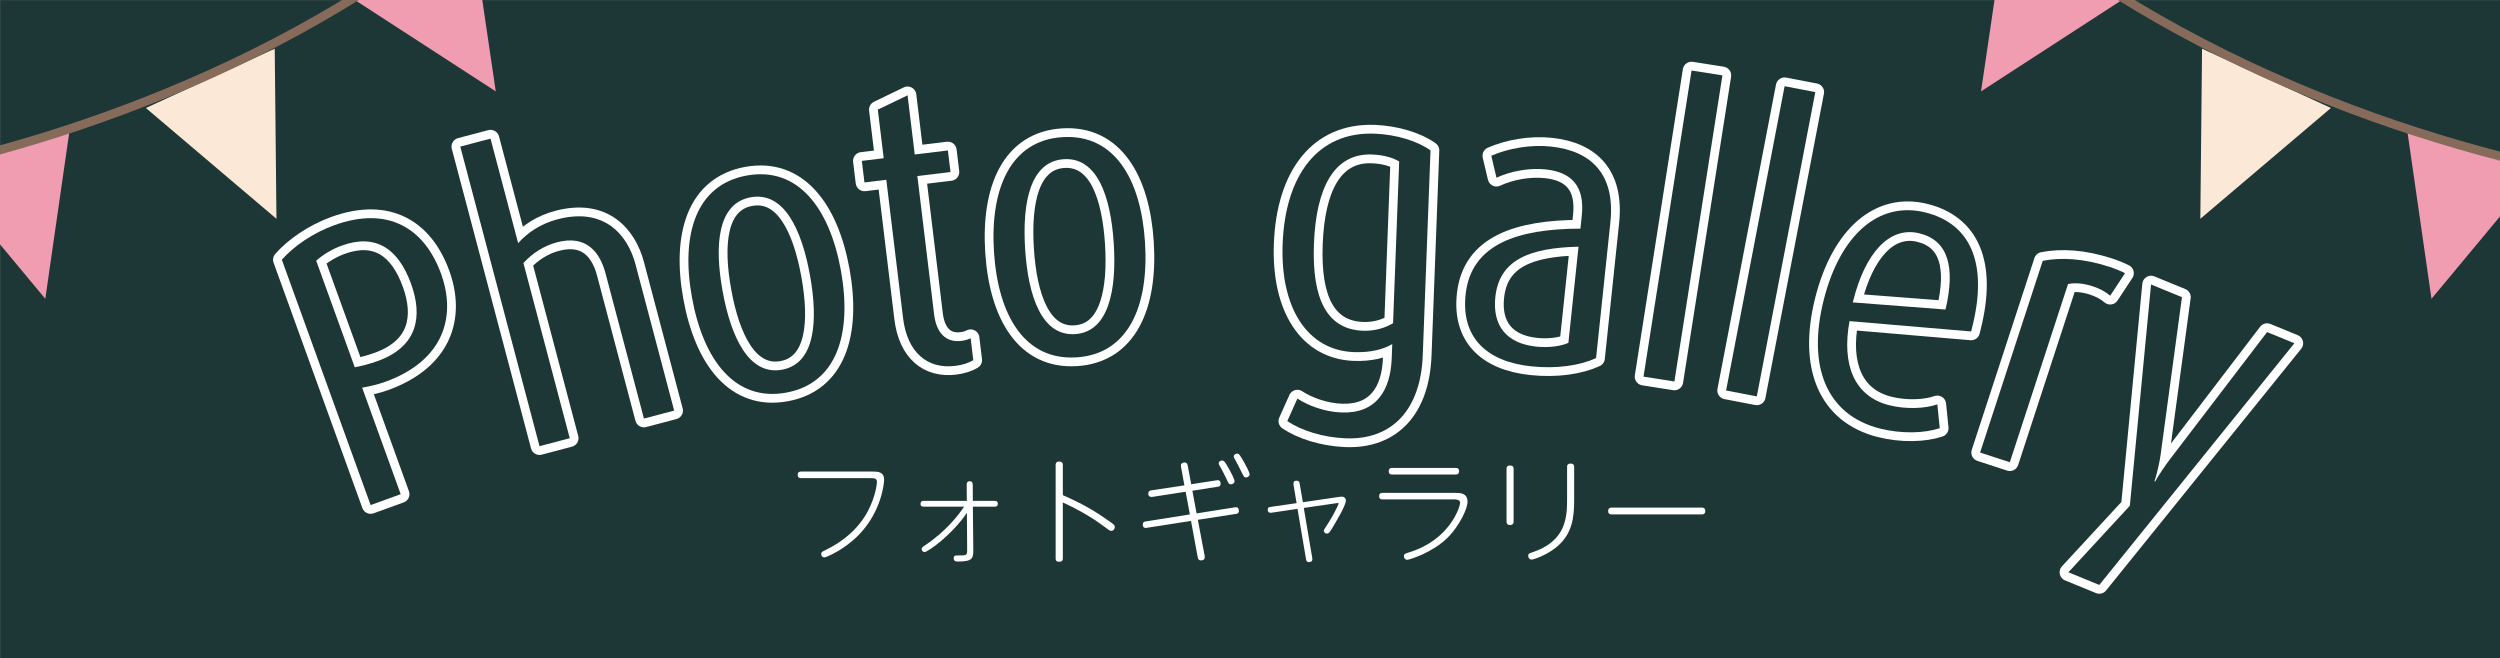
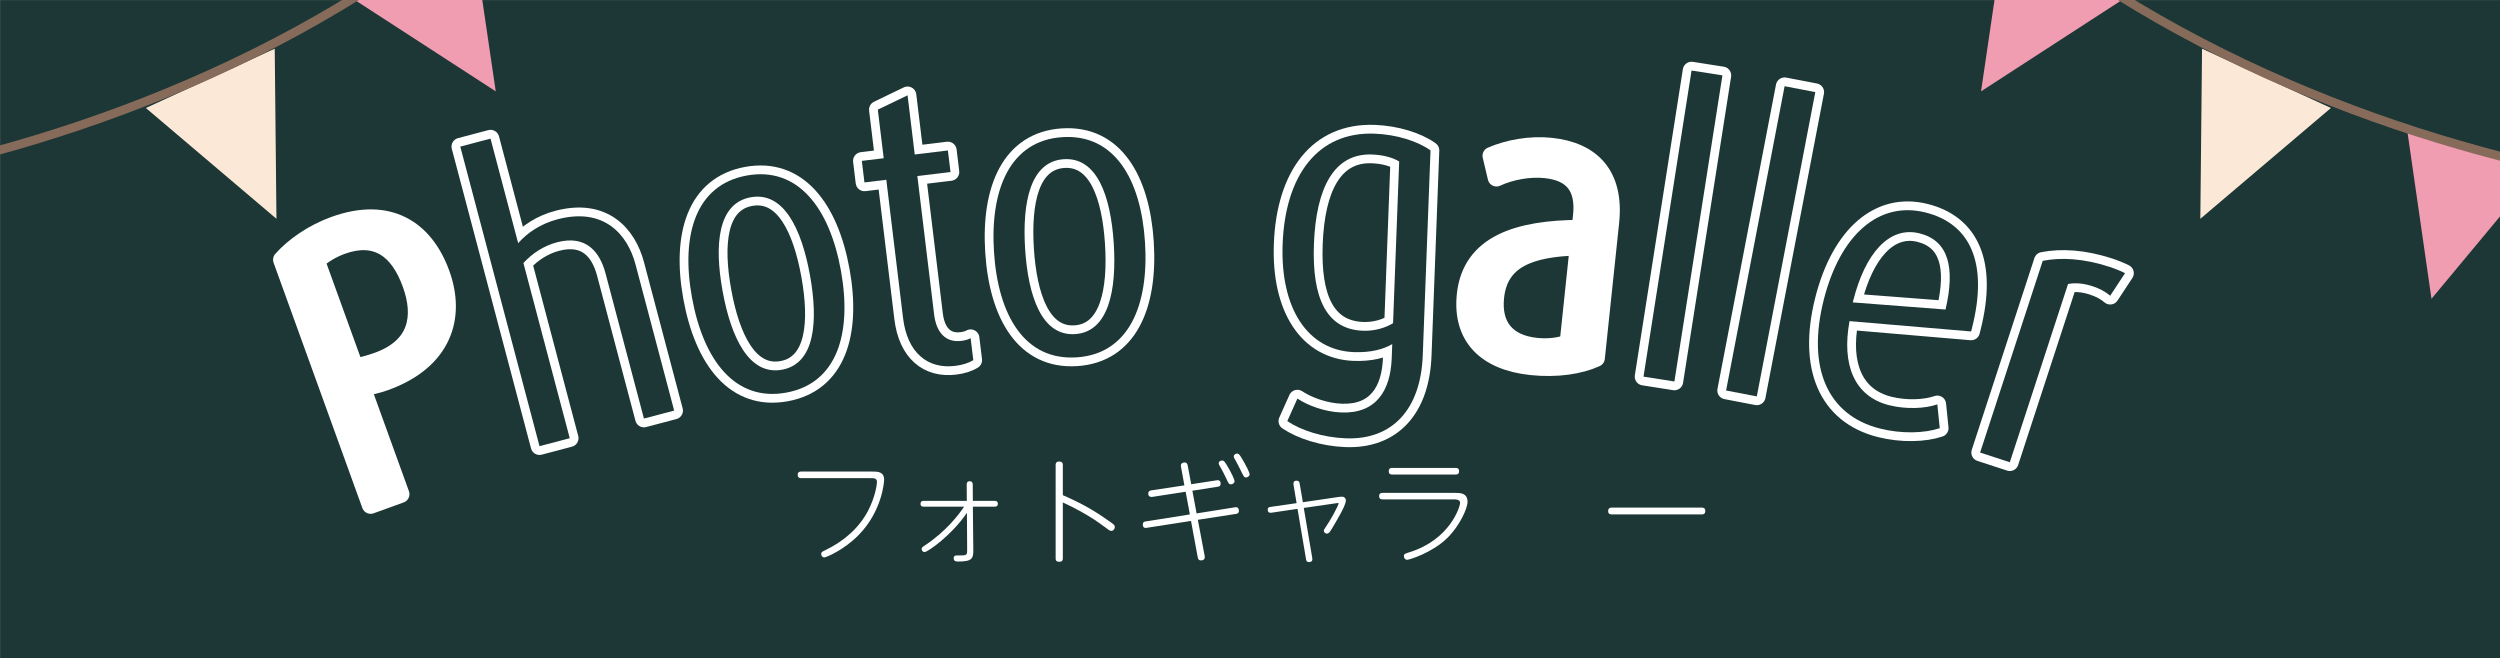
<svg xmlns="http://www.w3.org/2000/svg" xmlns:xlink="http://www.w3.org/1999/xlink" version="1.1" id="レイヤー_1" x="0px" y="0px" width="737px" height="194px" viewBox="0 0 737 194" enable-background="new 0 0 737 194" xml:space="preserve">
  <rect x="0" y="0" width="737" height="194" fill="#808080" stroke="none" />
  <g>
    <rect x="0.049" y="0.033" fill="#1C3735" width="737" height="194" />
    <g>
      <path fill="#FFFFFF" stroke="#FFFFFF" stroke-width="5.172" stroke-linecap="round" stroke-linejoin="round" stroke-miterlimit="10" d="    M113.592,112.55c-2.364,0.854-4.846,1.382-6.836,1.73l11.364,31.403l-8.863,3.207L83.083,76.563    c3.561-4.01,9.171-7.896,15.474-10.177c15.954-5.772,26.646,1.002,31.477,14.351C134.588,93.321,130.826,106.314,113.592,112.55z     M100.735,72.405c-2.955,1.069-5.671,2.794-7.521,4.453l11.364,31.403c1.891-0.312,4.433-0.984,6.796-1.84    c11.818-4.275,13.261-13.212,9.816-22.732C117.508,73.514,110.977,68.7,100.735,72.405z" />
      <path fill="#FFFFFF" stroke="#FFFFFF" stroke-width="5.172" stroke-linecap="round" stroke-linejoin="round" stroke-miterlimit="10" d="    M189.833,123.392L178.526,80.64c-1.696-6.413-5.745-11.481-14.352-9.205c-3.848,1.018-7.267,3.246-9.871,6.101l13.658,51.639    l-8.911,2.356l-23.357-88.315l8.911-2.356l8.153,30.826c2.746-3.134,6.713-5.748,11.574-7.033    c13.771-3.642,20.696,4.518,23.017,13.293l11.396,43.089L189.833,123.392z" />
      <path fill="#FFFFFF" stroke="#FFFFFF" stroke-width="5.172" stroke-linecap="round" stroke-linejoin="round" stroke-miterlimit="10" d="    M231.75,115.75c-15.046,2.727-24.4-9.533-27.762-28.082c-3.341-18.435,1.115-33.198,16.162-35.924    c15.046-2.727,24.4,9.533,27.741,27.968C251.252,98.261,246.796,113.023,231.75,115.75z M221.312,58.156    c-9.688,1.755-10.786,13.899-8.296,27.639s7.822,24.955,17.51,23.199s10.745-14.128,8.254-27.868S230.999,56.4,221.312,58.156z" />
      <path fill="#FFFFFF" stroke="#FFFFFF" stroke-width="5.172" stroke-linecap="round" stroke-linejoin="round" stroke-miterlimit="10" d="    M281.539,107.869c-8.006,0.97-14.07-3.805-15.315-14.087l-4.939-40.78l-6.446,0.78l-0.77-6.354l6.446-0.78l-1.735-14.325    l8.771-4.227l2.113,17.444l9.774-1.183l0.77,6.354l-9.773,1.183l4.939,40.78c0.658,5.429,3.441,8.374,8.016,7.821    c1.04-0.127,1.961-0.355,2.751-0.803l0.784,6.47C285.552,107.032,283.723,107.605,281.539,107.869z" />
      <path fill="#FFFFFF" stroke="#FFFFFF" stroke-width="5.172" stroke-linecap="round" stroke-linejoin="round" stroke-miterlimit="10" d="    M317.38,105.348c-15.258,0.982-23.142-12.271-24.354-31.084c-1.204-18.698,4.916-32.853,20.174-33.835    c15.258-0.982,23.142,12.271,24.346,30.968C338.758,90.21,332.639,104.365,317.38,105.348z M313.62,46.932    c-9.824,0.632-12.308,12.57-11.411,26.507c0.897,13.936,4.907,25.69,14.731,25.057s12.293-12.803,11.396-26.74    C327.438,57.82,323.443,46.299,313.62,46.932z" />
      <path fill="#FFFFFF" stroke="#FFFFFF" stroke-width="5.172" stroke-linecap="round" stroke-linejoin="round" stroke-miterlimit="10" d="    M419.428,104.809c-0.6,15.815-8.911,24.934-22.726,24.409c-6.698-0.254-13.222-2.364-17.206-5.077l2.977-6.642    c3.17,2.1,8.132,3.918,12.946,4.101c10.256,0.389,14.498-6.438,14.859-15.973l0.159-4.188c-2.574,1.533-6.386,2.554-11.305,2.367    c-13.605-0.516-21.733-12.819-21.011-31.89c0.763-20.118,10.271-33.149,27.121-32.511c6.489,0.246,12.702,2.229,16.478,4.934    L419.428,104.809z M412.479,47.599c-2.049-1.242-4.957-1.935-7.992-2.05c-11.304-0.428-16.519,9.971-17.141,26.368    c-0.604,15.931,3.657,25.176,14.437,25.585c3.559,0.135,6.742-0.909,8.889-2.225L412.479,47.599z" />
      <path fill="#FFFFFF" stroke="#FFFFFF" stroke-width="5.172" stroke-linecap="round" stroke-linejoin="round" stroke-miterlimit="10" d="    M451.418,107.997c-13.437-1.415-20.67-8.729-19.365-21.112c1.585-15.044,15.526-19.426,33.857-19.484l0.402-3.819    c0.901-8.563-2.862-12.821-10.674-13.644c-4.896-0.516-10.378,0.545-14.476,2.454l-1.529-6.479    c4.968-2.168,11.517-3.35,17.558-2.714c12.187,1.284,19.015,8.438,17.552,22.325l-4.219,40.04    C465.766,107.753,458.917,108.787,451.418,107.997z M465.349,72.724c-14.464,0.349-23.364,3.857-24.522,14.851    c-0.89,8.448,3.297,13.687,12.047,14.607c3.541,0.373,7.168-0.063,9.489-1.106L465.349,72.724z" />
      <path fill="#FFFFFF" stroke="#FFFFFF" stroke-width="5.172" stroke-linecap="round" stroke-linejoin="round" stroke-miterlimit="10" d="    M484.507,111.035l14.158-90.244l9.105,1.428l-14.158,90.244L484.507,111.035z" />
      <path fill="#FFFFFF" stroke="#FFFFFF" stroke-width="5.172" stroke-linecap="round" stroke-linejoin="round" stroke-miterlimit="10" d="    M508.853,115.119l17.249-89.704l9.05,1.74l-17.248,89.704L508.853,115.119z" />
      <path fill="#FFFFFF" stroke="#FFFFFF" stroke-width="5.172" stroke-linecap="round" stroke-linejoin="round" stroke-miterlimit="10" d="    M545.24,94.666c-2.349,12.729,1.316,22.174,11.675,24.79c4.976,1.256,10.654,1.01,14.214-0.252l0.712,7.02    c-4.485,1.508-11.236,1.725-17.634,0.109c-15.639-3.947-21.557-18.163-16.573-37.907c4.812-19.067,16.141-29.289,30.053-25.776    c13.1,3.307,18.526,14.758,13.687,33.938l-0.285,1.128L545.24,94.666z M565.917,68.802c-9.038-2.281-16.101,6.017-19.574,19.781    l-0.143,0.564l27.338,2.101C576.438,78.899,574.447,70.956,565.917,68.802z" />
      <path fill="#FFFFFF" stroke="#FFFFFF" stroke-width="5.172" stroke-linecap="round" stroke-linejoin="round" stroke-miterlimit="10" d="    M622.082,87.18c-1.376-1.184-3.158-2.134-5.149-2.785c-2.39-0.781-5.022-1.151-7.275-0.664l-17.163,52.54l-8.76-2.862    l18.464-56.522c5.41-1.048,12.024-0.722,19.689,1.783c1.991,0.65,4.108,1.587,4.57,1.861L622.082,87.18z" />
-       <path fill="#FFFFFF" stroke="#FFFFFF" stroke-width="5.172" stroke-linecap="round" stroke-linejoin="round" stroke-miterlimit="10" d="    M618.872,172.443l-9.109-3.734l18.115-19.612l6.253-65.224l9.109,3.735l-6.31,46.587c-0.266,2.029-1.141,5.82-1.794,7.69    l0.193,0.079c0.944-1.751,3.221-5.094,4.411-6.617l28.599-37.449l8.043,3.299L618.872,172.443z" />
    </g>
    <g>
-       <path fill="#1C3735" d="M113.592,112.55c-2.364,0.854-4.846,1.382-6.836,1.73l11.364,31.403l-8.863,3.207L83.083,76.563    c3.561-4.01,9.171-7.896,15.474-10.177c15.954-5.772,26.646,1.002,31.477,14.351C134.588,93.321,130.826,106.314,113.592,112.55z     M100.735,72.405c-2.955,1.069-5.671,2.794-7.521,4.453l11.364,31.403c1.891-0.312,4.433-0.984,6.796-1.84    c11.818-4.275,13.261-13.212,9.816-22.732C117.508,73.514,110.977,68.7,100.735,72.405z" />
      <path fill="#1C3735" d="M189.833,123.392L178.526,80.64c-1.696-6.413-5.745-11.481-14.352-9.205    c-3.848,1.018-7.267,3.246-9.871,6.101l13.658,51.639l-8.911,2.356l-23.357-88.315l8.911-2.356l8.153,30.826    c2.746-3.134,6.713-5.748,11.574-7.033c13.771-3.642,20.696,4.518,23.017,13.293l11.396,43.089L189.833,123.392z" />
      <path fill="#1C3735" d="M231.75,115.75c-15.046,2.727-24.4-9.533-27.762-28.082c-3.341-18.435,1.115-33.198,16.162-35.924    c15.046-2.727,24.4,9.533,27.741,27.968C251.252,98.261,246.796,113.023,231.75,115.75z M221.312,58.156    c-9.688,1.755-10.786,13.899-8.296,27.639s7.822,24.955,17.51,23.199s10.745-14.128,8.254-27.868S230.999,56.4,221.312,58.156z" />
      <path fill="#1C3735" d="M281.539,107.869c-8.006,0.97-14.07-3.805-15.315-14.087l-4.939-40.78l-6.446,0.78l-0.77-6.354l6.446-0.78    l-1.735-14.325l8.771-4.227l2.113,17.444l9.774-1.183l0.77,6.354l-9.773,1.183l4.939,40.78c0.658,5.429,3.441,8.374,8.016,7.821    c1.04-0.127,1.961-0.355,2.751-0.803l0.784,6.47C285.552,107.032,283.723,107.605,281.539,107.869z" />
      <path fill="#1C3735" d="M317.38,105.348c-15.258,0.982-23.142-12.271-24.354-31.084c-1.204-18.698,4.916-32.853,20.174-33.835    c15.258-0.982,23.142,12.271,24.346,30.968C338.758,90.21,332.639,104.365,317.38,105.348z M313.62,46.932    c-9.824,0.632-12.308,12.57-11.411,26.507c0.897,13.936,4.907,25.69,14.731,25.057s12.293-12.803,11.396-26.74    C327.438,57.82,323.443,46.299,313.62,46.932z" />
      <path fill="#1C3735" d="M419.428,104.809c-0.6,15.815-8.911,24.934-22.726,24.409c-6.698-0.254-13.222-2.364-17.206-5.077    l2.977-6.642c3.17,2.1,8.132,3.918,12.946,4.101c10.256,0.389,14.498-6.438,14.859-15.973l0.159-4.188    c-2.574,1.533-6.386,2.554-11.305,2.367c-13.605-0.516-21.733-12.819-21.011-31.89c0.763-20.118,10.271-33.149,27.121-32.511    c6.489,0.246,12.702,2.229,16.478,4.934L419.428,104.809z M412.479,47.599c-2.049-1.242-4.957-1.935-7.992-2.05    c-11.304-0.428-16.519,9.971-17.141,26.368c-0.604,15.931,3.657,25.176,14.437,25.585c3.559,0.135,6.742-0.909,8.889-2.225    L412.479,47.599z" />
-       <path fill="#1C3735" d="M451.418,107.997c-13.437-1.415-20.67-8.729-19.365-21.112c1.585-15.044,15.526-19.426,33.857-19.484    l0.402-3.819c0.901-8.563-2.862-12.821-10.674-13.644c-4.896-0.516-10.378,0.545-14.476,2.454l-1.529-6.479    c4.968-2.168,11.517-3.35,17.558-2.714c12.187,1.284,19.015,8.438,17.552,22.325l-4.219,40.04    C465.766,107.753,458.917,108.787,451.418,107.997z M465.349,72.724c-14.464,0.349-23.364,3.857-24.522,14.851    c-0.89,8.448,3.297,13.687,12.047,14.607c3.541,0.373,7.168-0.063,9.489-1.106L465.349,72.724z" />
      <path fill="#1C3735" d="M484.507,111.035l14.158-90.244l9.105,1.428l-14.158,90.244L484.507,111.035z" />
      <path fill="#1C3735" d="M508.853,115.119l17.249-89.704l9.05,1.74l-17.248,89.704L508.853,115.119z" />
      <path fill="#1C3735" d="M545.24,94.666c-2.349,12.729,1.316,22.174,11.675,24.79c4.976,1.256,10.654,1.01,14.214-0.252l0.712,7.02    c-4.485,1.508-11.236,1.725-17.634,0.109c-15.639-3.947-21.557-18.163-16.573-37.907c4.812-19.067,16.141-29.289,30.053-25.776    c13.1,3.307,18.526,14.758,13.687,33.938l-0.285,1.128L545.24,94.666z M565.917,68.802c-9.038-2.281-16.101,6.017-19.574,19.781    l-0.143,0.564l27.338,2.101C576.438,78.899,574.447,70.956,565.917,68.802z" />
      <path fill="#1C3735" d="M622.082,87.18c-1.376-1.184-3.158-2.134-5.149-2.785c-2.39-0.781-5.022-1.151-7.275-0.664l-17.163,52.54    l-8.76-2.862l18.464-56.522c5.41-1.048,12.024-0.722,19.689,1.783c1.991,0.65,4.108,1.587,4.57,1.861L622.082,87.18z" />
      <path fill="#1C3735" d="M618.872,172.443l-9.109-3.734l18.115-19.612l6.253-65.224l9.109,3.735l-6.31,46.587    c-0.266,2.029-1.141,5.82-1.794,7.69l0.193,0.079c0.944-1.751,3.221-5.094,4.411-6.617l28.599-37.449l8.043,3.299L618.872,172.443    z" />
    </g>
    <g>
      <path fill="#FFFFFF" d="M236.17,140.965c-0.235,0-1.009,0-1.009-0.975c0-0.941,0.706-0.975,1.009-0.975h20.976    c1.58,0,3.496,0,3.496,2.454c0,0.437-0.504,9.042-7.462,16.202c-4.303,4.438-9.648,6.656-10.152,6.656    c-0.572,0-0.941-0.471-0.941-1.009s0.235-0.673,1.378-1.21c5.21-2.521,9.748-6.387,12.438-11.53    c2.185-4.202,2.622-7.899,2.622-8.437c0-1.178-0.807-1.178-1.849-1.178H236.17z" />
      <path fill="#FFFFFF" d="M272.309,149.369c-0.471,0-0.941-0.135-0.941-0.84c0-0.673,0.403-0.875,0.941-0.875h12.707l-0.034-4.807    c0-0.438,0.101-0.975,0.874-0.975c0.807,0,0.908,0.571,0.908,0.975l0.034,4.807h6.42c0.235,0,0.941,0,0.941,0.841    c0,0.538-0.202,0.874-0.941,0.874h-6.42l0.134,12.539c0.034,2.621-0.168,3.63-4.404,3.63c-0.605,0-1.378,0-1.378-0.976    c0-0.201,0.034-0.807,0.773-0.807c2.219,0,2.454-0.033,2.756-0.201c0.471-0.27,0.437-0.471,0.437-2.084l-0.067-10.286    c-4.538,6.655-11.563,11.563-12.471,11.563c-0.504,0-0.874-0.403-0.874-0.874c0-0.437,0.235-0.604,0.84-1.009    c6.454-4.269,10.186-9.244,11.665-11.496H272.309z" />
      <path fill="#FFFFFF" d="M313.322,164.631c0,0.369-0.067,0.975-1.042,0.975c-1.009,0-1.076-0.538-1.076-0.975v-27.564    c0-0.37,0.067-1.009,1.042-1.009c0.975,0,1.076,0.571,1.076,1.009v8.908c7.429,3.227,10.925,5.748,14.186,8.033    c0.908,0.639,1.143,0.874,1.143,1.345c0,0.437-0.336,1.144-1.042,1.144c-0.437,0-0.605-0.135-2.218-1.346    c-4.034-3.059-8.807-5.546-12.068-7.025V164.631z" />
      <path fill="#FFFFFF" d="M348.149,137.57c-0.235-1.21,0.941-1.244,1.042-1.244c0.605,0,0.841,0.336,0.941,0.875l1.042,5.546    l7.429-1.144c0.437-0.066,1.244-0.168,1.244,1.043c0,0.537-0.336,0.773-0.84,0.84l-7.496,1.177l1.244,6.689l11.396-1.815    c0.941-0.135,1.076,0.605,1.076,1.076c0,0.705-0.538,0.84-0.773,0.873l-11.328,1.748l2.017,10.689    c0.235,1.278-0.941,1.278-1.076,1.278c-0.807,0-0.908-0.538-0.975-0.907l-1.983-10.724l-13.177,2.05    c-0.672,0.102-1.042-0.303-1.042-1.008c0-0.706,0.403-0.807,0.773-0.874l13.11-2.085l-1.244-6.688l-9.782,1.513    c-1.176,0.168-1.244-0.74-1.244-0.975c0-0.538,0.269-0.841,0.874-0.941l9.782-1.479L348.149,137.57z M362.604,138.746    c0.269,0.471,1.345,2.556,1.345,3.127c0,0.471-0.504,0.908-1.042,0.908c-0.639,0-0.807-0.404-1.21-1.312    c-0.639-1.412-1.378-2.79-2.151-4.169c-0.134-0.234-0.269-0.471-0.269-0.705c0-0.572,0.639-0.941,1.21-0.807    C360.89,135.89,360.991,135.89,362.604,138.746z M366.739,136.226c0.504,0.874,1.647,3.025,1.647,3.63    c0,0.471-0.571,0.908-1.076,0.908c-0.538,0-0.672-0.27-1.714-2.42c-0.437-0.908-0.538-1.109-1.613-3.059    c-0.135-0.236-0.269-0.471-0.269-0.74c0-0.538,0.639-0.941,1.176-0.807C365.36,133.873,365.495,134.107,366.739,136.226z" />
      <path fill="#FFFFFF" d="M381.33,142.881c-0.033-0.269-0.168-1.176,0.908-1.176c0.672,0,0.84,0.403,0.907,0.874l0.941,5.479    l10.487-1.547c0.538-0.066,0.773-0.101,1.009-0.101c0.605,0,1.177,0.37,1.177,1.177c0,1.479-2.992,6.387-4.202,8.403    c-0.604,1.009-0.874,1.312-1.412,1.312c-0.437,0-0.874-0.336-0.874-0.841c0-0.202,0.067-0.403,0.438-0.907    c1.277-1.781,3.899-6.488,3.899-7.16c0-0.135-0.101-0.135-0.504-0.067l-9.749,1.411l2.487,14.69    c0.067,0.403,0.202,1.277-0.975,1.277c-0.706,0-0.807-0.538-0.874-1.009l-2.487-14.689l-7.698,1.143    c-0.302,0.034-1.075,0.135-1.075-0.907c0-0.706,0.504-0.772,0.84-0.807l7.665-1.109L381.33,142.881z" />
      <path fill="#FFFFFF" d="M428.897,145.302c1.58,0,3.731,0,3.731,2.655c0,1.916-2.319,7.06-5.95,10.623    c-4.471,4.403-11.261,6.453-11.832,6.453c-0.605,0-0.976-0.537-0.976-1.041c0-0.707,0.303-0.773,1.58-1.177    c12.102-3.731,14.992-13.547,14.992-14.556c0-1.042-1.243-1.042-1.849-1.042h-21.01c-0.369,0-1.008-0.034-1.008-0.941    c0-0.807,0.437-0.975,1.008-0.975H428.897z M429.133,137.939c0.269,0,1.008,0,1.008,0.976c0,0.975-0.739,0.975-1.008,0.975h-18.69    c-0.303,0-1.042,0-1.042-0.975c0-0.976,0.739-0.976,1.042-0.976H429.133z" />
-       <path fill="#FFFFFF" d="M446.212,153.739c0,0.269-0.034,1.042-1.042,1.042c-1.042,0-1.042-0.773-1.042-1.042v-15.497    c0-0.437,0.066-1.008,1.008-1.008c0.807,0,1.076,0.336,1.076,1.008V153.739z M461.978,137.671c0-0.37,0.033-1.009,1.008-1.009    c0.976,0,1.076,0.572,1.076,1.009v9.647c0,5.009-0.403,10.186-5.479,14.186c-2.689,2.118-6.354,3.463-7.093,3.463    c-0.571,0-0.975-0.504-0.975-1.109c0-0.639,0.269-0.706,1.243-1.042c9.984-3.328,10.22-10.388,10.22-15.731V137.671z" />
      <path fill="#FFFFFF" d="M501.679,149.639c0.302,0,1.042,0.033,1.042,1.008c0,0.941-0.673,1.008-1.042,1.008h-26.557    c-0.336,0-1.042-0.066-1.042-0.975c0-1.008,0.773-1.041,1.042-1.041H501.679z" />
    </g>
    <g>
      <g>
        <defs>
          <rect id="SVGID_1_" width="736.999" height="194" />
        </defs>
        <clipPath id="SVGID_2_">
          <use xlink:href="#SVGID_1_" overflow="visible" />
        </clipPath>
        <g clip-path="url(#SVGID_2_)">
          <polygon fill="#F09CB1" points="749.766,48.459 709.477,37.254 716.8,88.089     " />
          <polygon fill="#F09CB1" points="591.438,-23.482 626.428,-0.57 584.008,26.935     " />
          <polygon fill="#FCE8D7" points="649.165,14.352 687.154,31.835 648.657,64.502     " />
          <path fill="none" stroke="#876B5A" stroke-width="2.586" stroke-linecap="round" stroke-linejoin="round" d="M778.236,54.72      c-59.274-9.517-135.841-34.764-195.422-86.98" />
        </g>
        <g clip-path="url(#SVGID_2_)">
-           <polygon fill="#F09CB1" points="-19.61,48.459 20.679,37.254 13.355,88.089     " />
          <polygon fill="#F09CB1" points="138.717,-23.482 103.728,-0.57 146.147,26.935     " />
          <polygon fill="#FCE8D7" points="80.991,14.352 43.001,31.835 81.498,64.502     " />
          <path fill="none" stroke="#876B5A" stroke-width="2.586" stroke-linecap="round" stroke-linejoin="round" d="M-48.081,54.72      c59.274-9.517,135.841-34.764,195.422-86.98" />
        </g>
      </g>
    </g>
  </g>
</svg>